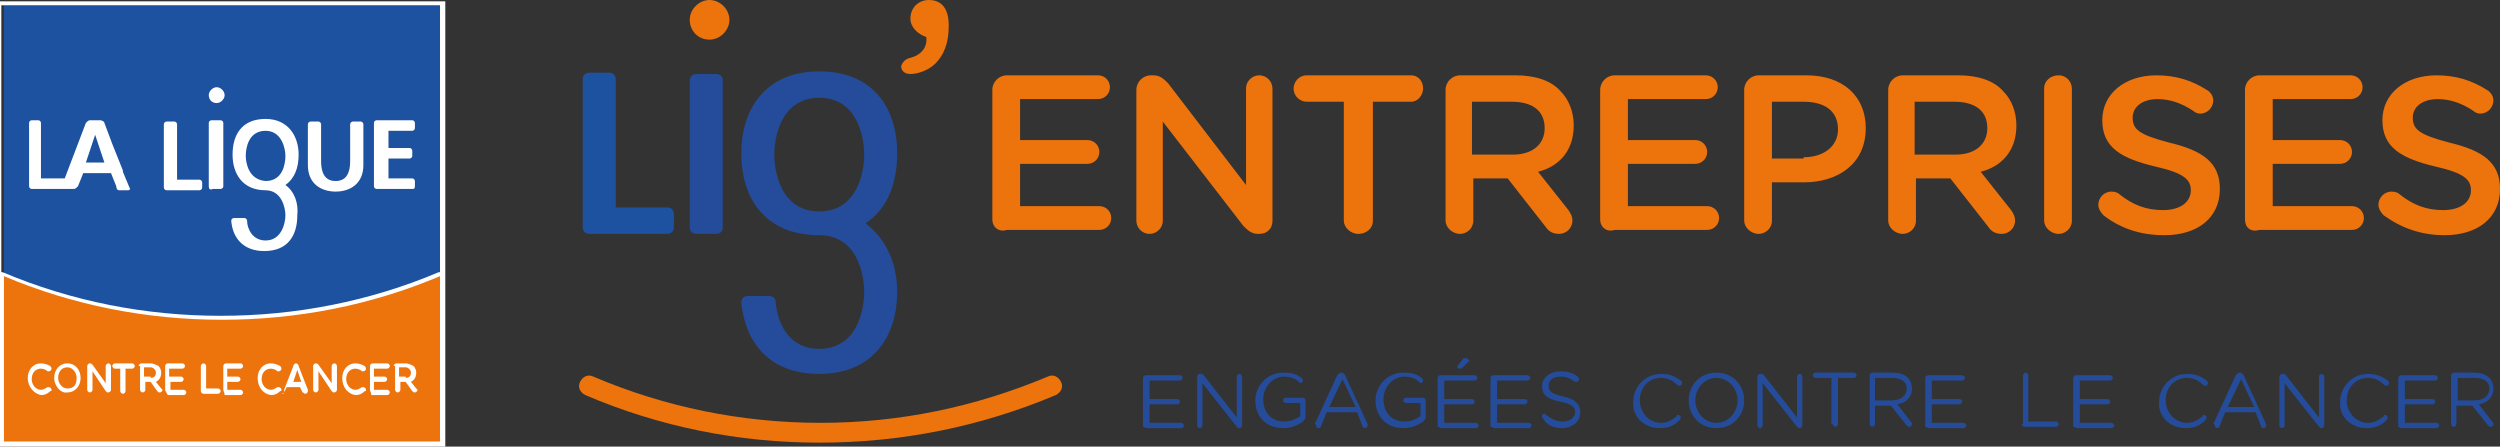
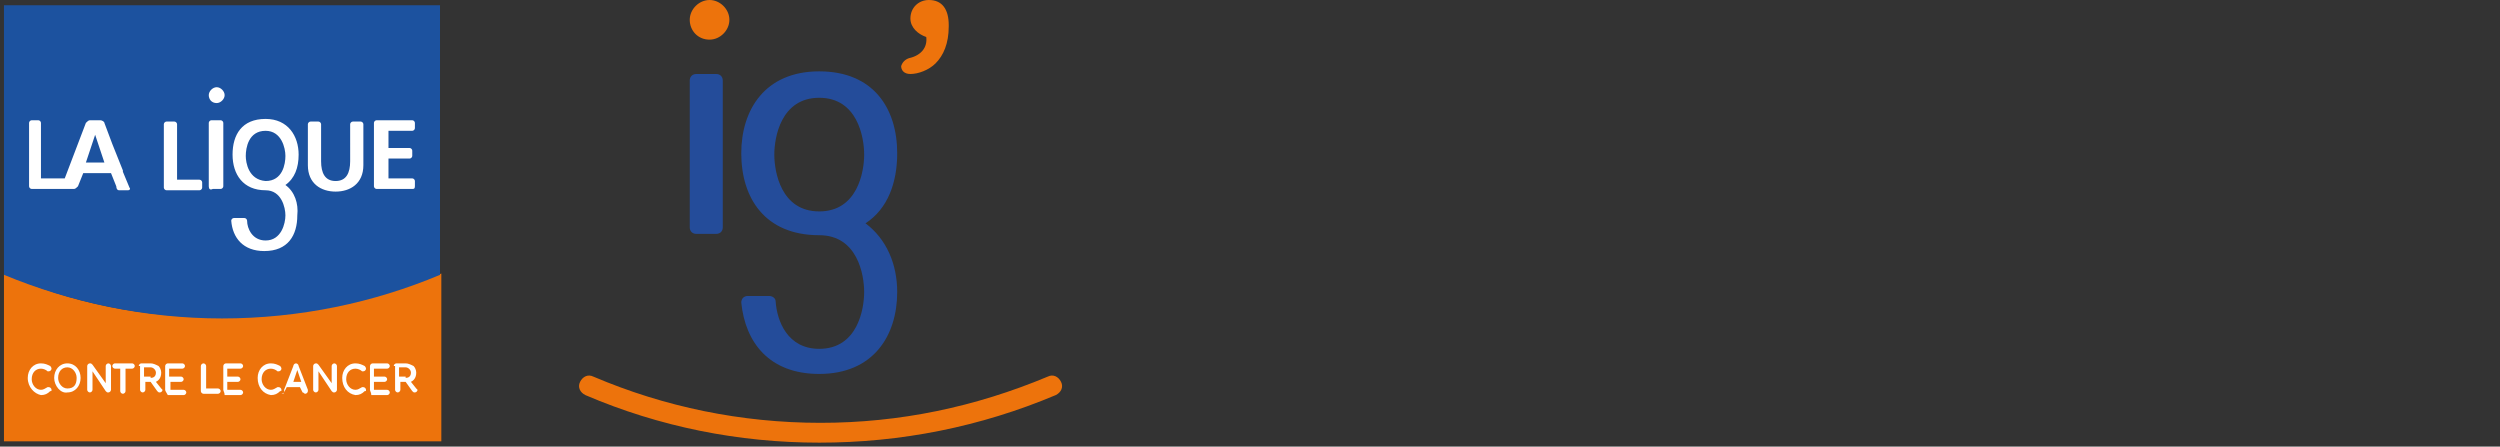
<svg xmlns="http://www.w3.org/2000/svg" xml:space="preserve" version="1.0" viewBox="7.3 72.8 189.2 33.8">
  <rect x="7.3" y="72.8" width="189.2" height="33.8" fill="#333333" stroke="none" />
  <switch>
    <g>
      <path fill="#ED730C" d="M7.6 93.5v12.7h33.1V93.5c-5.1 2.1-10.7 3.3-16.5 3.3-6 .1-11.6-1.1-16.6-3.3" />
      <path fill="#1C529F" d="M7.6 73.2v20.4c5.1 2.1 10.7 3.3 16.5 3.3 5.9 0 11.5-1.2 16.5-3.3V73.2h-33z" />
-       <path fill="#FFF" d="M7.3 72.9v33.7H41V72.9H7.3zm33.3.3v20.2h-.1c-5.2 2.2-10.8 3.3-16.5 3.3-5.7 0-11.3-1.1-16.5-3.3h-.1V73.2h33.2zm-33 33V93.7c5.2 2.2 10.8 3.3 16.5 3.3 5.7 0 11.3-1.1 16.5-3.3v12.5h-33z" />
      <path fill="#FFF" d="M9.4 101.4c0-.6.4-1.1 1-1.1.3 0 .5.1.7.2 0 0 .1.1.1.2s-.1.2-.2.2h-.1c-.1-.1-.3-.2-.5-.2-.4 0-.7.3-.7.8 0 .4.3.8.7.8.2 0 .3-.1.5-.2h.1c.1 0 .2.1.2.2s0 .1-.1.1c-.2.2-.4.3-.7.3-.5-.1-1-.6-1-1.3M11.4 101.4c0-.6.4-1.1 1-1.1s1 .5 1 1.1c0 .6-.4 1.1-1 1.1-.5.1-1-.5-1-1.1m1.7 0c0-.4-.3-.8-.7-.8-.4 0-.7.3-.7.8 0 .4.3.8.7.8.5 0 .7-.3.7-.8M13.9 100.5c0-.1.1-.2.2-.2s.1 0 .2.1l1 1.4v-1.3c0-.1.1-.2.2-.2s.2.1.2.2v1.8c0 .1-.1.2-.2.2s-.1 0-.2-.1l-1-1.5v1.4c0 .1-.1.2-.2.2s-.2-.1-.2-.2v-1.8zM16.5 100.7H16c-.1 0-.2-.1-.2-.2s.1-.2.2-.2h1.3c.1 0 .2.1.2.2s-.1.2-.2.2h-.5v1.7c0 .1-.1.2-.2.2s-.2-.1-.2-.2v-1.7zM17.8 100.5c0-.1.1-.2.2-.2h.7c.2 0 .4.1.6.2.1.1.2.3.2.5 0 .4-.2.6-.4.7l.4.5.1.1c0 .1-.1.2-.2.2s-.1 0-.2-.1l-.5-.7h-.4v.6c0 .1-.1.2-.2.2s-.2-.1-.2-.2v-1.8zm.9.9c.2 0 .4-.1.4-.4 0-.2-.2-.4-.4-.4h-.5v.7h.5zM19.8 102.3v-1.8c0-.1.1-.2.2-.2h1.1c.1 0 .2.1.2.2s-.1.2-.2.2h-1v.6h.9c.1 0 .2.1.2.2s-.1.2-.2.2h-.8v.6h1c.1 0 .2.1.2.2s-.1.2-.2.2H20c-.1-.2-.2-.3-.2-.4M22.5 100.5c0-.1.1-.2.2-.2s.2.1.2.2v1.7h.9c.1 0 .2.1.2.2s-.1.2-.2.2h-1.1c-.1 0-.2-.1-.2-.2v-1.9zM24.2 102.3v-1.8c0-.1.1-.2.2-.2h1.1c.1 0 .2.1.2.2s-.1.2-.2.2h-1v.6h.8c.1 0 .2.1.2.2s-.1.2-.2.2h-.8v.6h1c.1 0 .2.1.2.2s-.1.2-.2.2h-1.2c0-.2-.1-.3-.1-.4M26.8 101.4c0-.6.4-1.1 1-1.1.3 0 .5.1.7.2 0 0 .1.1.1.2s-.1.2-.2.2h-.1c-.1-.1-.3-.2-.5-.2-.4 0-.7.3-.7.8 0 .4.3.8.7.8.2 0 .3-.1.5-.2h.1c.1 0 .2.1.2.2s0 .1-.1.1c-.2.2-.4.3-.7.3-.6-.1-1-.6-1-1.3M28.8 102.3l.7-1.8c0-.1.1-.2.2-.2s.2.1.2.2l.7 1.8v.1c0 .1-.1.2-.2.2s-.1-.1-.2-.1l-.2-.4h-1l-.2.4c0 .1-.1.1-.2.1.3-.1.2-.1.2-.3m1.3-.6-.3-.9-.3.9h.6zM31 100.5c0-.1.1-.2.2-.2s.1 0 .2.1l1 1.4v-1.3c0-.1.1-.2.2-.2s.2.1.2.2v1.8c0 .1-.1.2-.2.2s-.1 0-.2-.1l-1-1.5v1.4c0 .1-.1.2-.2.2s-.2-.1-.2-.2v-1.8zM33.2 101.4c0-.6.4-1.1 1-1.1.3 0 .5.1.7.2 0 0 .1.1.1.2s-.1.2-.2.2h-.1c-.1-.1-.3-.2-.5-.2-.4 0-.7.3-.7.8 0 .4.3.8.7.8.2 0 .3-.1.5-.2h.1c.1 0 .2.1.2.2s0 .1-.1.1c-.2.2-.4.3-.7.3-.6-.1-1-.6-1-1.3M35.3 102.3v-1.8c0-.1.1-.2.2-.2h1.1c.1 0 .2.1.2.2s-.1.2-.2.2h-1v.6h.8c.1 0 .2.1.2.2s-.1.2-.2.2h-.8v.6h1c.1 0 .2.1.2.2s-.1.2-.2.2h-1.2c0-.2-.1-.3-.1-.4M37.1 100.5c0-.1.1-.2.2-.2h.7c.2 0 .4.1.6.2.1.1.2.3.2.5 0 .4-.2.6-.4.7l.4.5.1.1c0 .1-.1.2-.2.2s-.1 0-.2-.1l-.5-.7h-.4v.6c0 .1-.1.2-.2.2s-.2-.1-.2-.2v-1.8zm.9.9c.2 0 .4-.1.4-.4 0-.2-.2-.4-.4-.4h-.5v.7h.5zM34.6 82H34c-.1 0-.2.1-.2.2V85c0 .9-.3 1.5-1.1 1.5s-1.1-.6-1.1-1.5v-2.8c0-.1-.1-.2-.2-.2h-.6c-.1 0-.2.1-.2.2v3.1c0 1.4 1 2 2.1 2s2.1-.6 2.1-2v-3.1c0-.1-.1-.2-.2-.2M16.3 87.2h.7c.1 0 .2-.1.1-.2l-.5-1.2v-.1l-.8-2-.6-1.6c0-.1-.2-.2-.3-.2h-.8c-.1 0-.2.1-.3.2l-1.6 4.2h-1.8v-4.2c0-.1-.1-.2-.2-.2h-.5c-.1 0-.2.1-.2.2v4.8c0 .1.1.2.2.2h3.2c.1 0 .2-.1.3-.2l.2-.5.2-.5h2.1l.4 1c0 .2.1.3.2.3m-2.5-2.1.7-2.1.7 2.1h-1.4zM19.9 87.2h2.5c.1 0 .2-.1.2-.2v-.4c0-.1-.1-.2-.2-.2h-1.7v-4.2c0-.1-.1-.2-.2-.2h-.6c-.1 0-.2.1-.2.2V87c0 .1.1.2.2.2M38.7 86.9v-.4c0-.1-.1-.2-.2-.2h-1.8v-1.5h1.6c.1 0 .2-.1.2-.2v-.4c0-.1-.1-.2-.2-.2h-1.6v-1.3h1.8c.1 0 .2-.1.2-.2v-.4c0-.1-.1-.2-.2-.2h-2.7c-.1 0-.2.1-.2.2v4.8c0 .1.1.2.2.2h2.7c.1 0 .2 0 .2-.2M23.1 86.9v-4.8c0-.1.1-.2.2-.2h.7c.1 0 .2.1.2.2v4.8c0 .1-.1.2-.2.2h-.6c-.2.1-.3 0-.3-.2m.6-6.3c.3 0 .6-.3.6-.6s-.3-.6-.6-.6-.6.3-.6.6.2.6.6.6M28.9 86.8c.7-.5 1-1.3 1-2.3 0-1.4-.8-2.7-2.5-2.7-1.8 0-2.5 1.2-2.5 2.7s.8 2.7 2.5 2.7c1.2 0 1.5 1.3 1.5 1.9s-.3 1.9-1.5 1.9c-1 0-1.4-.9-1.4-1.5 0-.1-.1-.2-.2-.2H25c-.1 0-.2.1-.2.2.1 1.3.9 2.3 2.5 2.3 1.8 0 2.5-1.2 2.5-2.7.1-.9-.2-1.8-.9-2.3m-3-2.2c0-.6.2-1.9 1.5-1.9 1.2 0 1.5 1.3 1.5 1.9s-.2 1.9-1.5 1.9c-1.3-.1-1.5-1.4-1.5-1.9" />
-       <path fill="#ED730C" d="M82.4 89.4v-9.8c0-.6.5-1.1 1.1-1.1h6.9c.5 0 .9.4.9.9s-.4.9-.9.9h-5.9v3.1h5.1c.5 0 .9.4.9.9s-.4.9-.9.9h-5.1v3.2h6c.5 0 .9.4.9.9s-.4.9-.9.9h-7c-.6.2-1.1-.2-1.1-.8M93.3 79.6c0-.6.5-1.1 1.1-1.1h.2c.5 0 .8.3 1.1.6l5.9 7.7v-7.3c0-.6.5-1 1-1 .6 0 1 .5 1 1v10c0 .6-.4 1-1 1h-.1c-.5 0-.8-.3-1.1-.6L95.3 82v7.5c0 .6-.5 1-1 1-.6 0-1-.5-1-1v-9.9zM109.1 80.5h-2.9c-.5 0-1-.4-1-1 0-.5.4-1 1-1h7.9c.5 0 .9.4.9 1 0 .5-.4 1-.9 1h-2.9v9c0 .6-.5 1-1.1 1-.6 0-1.1-.5-1.1-1v-9zM121.8 84.5c1.5 0 2.4-.8 2.4-2 0-1.3-.9-2-2.5-2h-3v4h3.1zm-5.1-4.9c0-.6.5-1.1 1.1-1.1h4.2c1.5 0 2.7.4 3.4 1.2.6.6 1 1.5 1 2.6 0 1.9-1.1 3.1-2.7 3.5l2.3 2.9c.2.3.3.5.3.8 0 .6-.5 1-1 1s-.8-.2-1-.5l-2.9-3.7h-2.6v3.2c0 .6-.5 1-1 1-.6 0-1.1-.5-1.1-1v-9.9zM128.4 89.4v-9.8c0-.6.5-1.1 1.1-1.1h6.9c.5 0 .9.4.9.9s-.4.9-.9.9h-5.9v3.1h5.1c.5 0 .9.4.9.9s-.4.9-.9.9h-5.1v3.2h6c.5 0 .9.4.9.9s-.4.9-.9.9h-7c-.6.2-1.1-.2-1.1-.8M143.8 84.7c1.6 0 2.6-.9 2.6-2.1 0-1.4-1-2.1-2.6-2.1h-2.4v4.3h2.4zm-4.5-5.1c0-.6.5-1.1 1.1-1.1h3.6c2.8 0 4.5 1.6 4.5 4 0 2.7-2.1 4.1-4.7 4.1h-2.4v2.9c0 .6-.5 1-1 1-.6 0-1.1-.5-1.1-1v-9.9zM155.3 84.5c1.5 0 2.4-.8 2.4-2 0-1.3-.9-2-2.5-2h-3v4h3.1zm-5.1-4.9c0-.6.5-1.1 1.1-1.1h4.2c1.5 0 2.7.4 3.4 1.2.6.6 1 1.5 1 2.6 0 1.9-1.1 3.1-2.7 3.5l2.3 2.9c.2.3.3.5.3.8 0 .6-.5 1-1 1s-.8-.2-1-.5l-2.9-3.7h-2.6v3.2c0 .6-.5 1-1 1-.6 0-1.1-.5-1.1-1v-9.9zM162 79.5c0-.6.5-1 1.1-1 .6 0 1 .5 1 1v10c0 .6-.5 1-1 1-.6 0-1.1-.5-1.1-1v-10zM166.5 89.1c-.2-.2-.4-.5-.4-.8 0-.5.4-1 1-1 .3 0 .5.1.6.2 1 .8 2 1.2 3.3 1.2 1.3 0 2.1-.6 2.1-1.5 0-.8-.5-1.3-2.7-1.8-2.5-.6-4-1.4-4-3.5 0-2 1.7-3.4 4.1-3.4 1.5 0 2.7.4 3.8 1.1.2.1.5.4.5.8 0 .5-.4 1-1 1-.2 0-.4-.1-.5-.2-.9-.6-1.8-.9-2.7-.9-1.2 0-1.9.6-1.9 1.4 0 .9.5 1.3 2.8 1.9 2.5.6 3.8 1.5 3.8 3.5 0 2.2-1.7 3.5-4.2 3.5-1.8 0-3.3-.5-4.6-1.5M177.2 89.4v-9.8c0-.6.5-1.1 1.1-1.1h6.9c.5 0 .9.4.9.9s-.4.9-.9.9h-5.9v3.1h5.1c.5 0 .9.4.9.9s-.4.9-.9.9h-5.1v3.2h6c.5 0 .9.4.9.9s-.4.9-.9.9h-7c-.7.2-1.1-.2-1.1-.8M187.7 89.1c-.2-.2-.4-.5-.4-.8 0-.5.4-1 1-1 .3 0 .5.1.6.2 1 .8 2 1.2 3.3 1.2 1.3 0 2.1-.6 2.1-1.5 0-.8-.5-1.3-2.7-1.8-2.5-.6-4-1.4-4-3.5 0-2 1.7-3.4 4.1-3.4 1.5 0 2.7.4 3.8 1.1.2.1.5.4.5.8 0 .5-.4 1-1 1-.2 0-.4-.1-.5-.2-.9-.6-1.8-.9-2.7-.9-1.2 0-1.9.6-1.9 1.4 0 .9.5 1.3 2.8 1.9 2.5.6 3.8 1.5 3.8 3.5 0 2.2-1.7 3.5-4.2 3.5-1.7 0-3.2-.5-4.6-1.5" />
-       <path fill="#1C529F" d="M51.9 90.5h5.9c.3 0 .5-.2.5-.5v-1c0-.3-.2-.5-.5-.5h-3.9v-9.7c0-.3-.2-.5-.5-.5h-1.5c-.3 0-.5.2-.5.5V90c0 .3.2.5.5.5" />
      <path fill="#244C9A" d="M59.5 90V78.9c0-.3.2-.5.5-.5h1.5c.3 0 .5.2.5.5V90c0 .3-.2.5-.5.5H60c-.3 0-.5-.2-.5-.5M65.9 84.5c0-1.3.5-4.3 3.4-4.3s3.4 3 3.4 4.3c0 1.3-.5 4.3-3.4 4.3s-3.4-3-3.4-4.3m6.9 5.2c1.7-1.1 2.4-3.1 2.4-5.3 0-3.4-1.8-6.2-5.9-6.2-4.1 0-5.9 2.9-5.9 6.2 0 3.4 1.8 6.2 5.9 6.2 2.9 0 3.4 3 3.4 4.3 0 1.3-.5 4.3-3.4 4.3-2.4 0-3.2-2.1-3.3-3.6 0-.2-.2-.4-.5-.4h-1.6c-.3 0-.5.2-.5.5.3 3 2.1 5.4 5.9 5.4 4.1 0 5.9-2.9 5.9-6.2 0-2.1-.8-4-2.4-5.2" />
      <path fill="#ED730C" d="M69.3 106.3c-6.1 0-12.1-1.2-17.7-3.6-.4-.2-.6-.6-.4-1 .2-.4.6-.6 1-.4 5.4 2.3 11.2 3.5 17.2 3.5s11.7-1.2 17.2-3.5c.4-.2.8 0 1 .4.2.4 0 .8-.4 1-5.7 2.4-11.7 3.6-17.9 3.6" />
-       <path fill="#244C9A" d="M94.1 105.2h2.6c.1 0 .2-.1.2-.2s-.1-.2-.2-.2h-2.4v-1.4h2.1c.1 0 .2-.1.2-.2s-.1-.2-.2-.2h-2.1v-1.4h2.3c.1 0 .2-.1.2-.2s-.1-.2-.2-.2H94c-.1 0-.2.1-.2.2v3.7c.1 0 .2.1.3.1zM97.9 105c0 .1.1.2.2.2s.2-.1.2-.2v-3.2l2.6 3.3c.1.1.1.1.2.1s.2-.1.2-.2v-3.7c0-.1-.1-.2-.2-.2s-.2.1-.2.2v3.1l-2.5-3.2c-.1-.1-.1-.1-.2-.1h-.1c-.1 0-.2.1-.2.2v3.7zM104.4 105.2c.6 0 1.1-.2 1.5-.5.1-.1.2-.2.2-.3v-1.3c0-.1-.1-.2-.2-.2h-1.3c-.1 0-.2.1-.2.2s.1.2.2.2h1.1v1c-.3.2-.7.4-1.2.4-1 0-1.6-.7-1.6-1.7 0-.9.7-1.7 1.6-1.7.5 0 .9.2 1.1.4l.1.1c.1 0 .2-.1.2-.2s0-.1-.1-.2c-.4-.3-.8-.4-1.4-.4-1.2 0-2.1 1-2.1 2.1 0 1.2.8 2.1 2.1 2.1zM107.9 103.6l1-2.1 1 2.1h-2zm-1 1.4c0 .1.1.2.2.2s.2-.1.2-.2l.4-1h2.3l.4 1c0 .1.1.2.2.2s.2-.1.2-.2v-.1l-1.7-3.7c-.1-.1-.1-.2-.3-.2-.1 0-.2.1-.3.2l-1.7 3.7c.1 0 .1 0 .1.1zM113.5 105.2c.6 0 1.1-.2 1.5-.5.1-.1.2-.2.2-.3v-1.3c0-.1-.1-.2-.2-.2h-1.3c-.1 0-.2.1-.2.2s.1.2.2.2h1.1v1c-.3.2-.7.4-1.2.4-1 0-1.6-.7-1.6-1.7 0-.9.7-1.7 1.6-1.7.5 0 .9.2 1.1.4l.1.1c.1 0 .2-.1.2-.2s0-.1-.1-.2c-.4-.3-.8-.4-1.4-.4-1.2 0-2.1 1-2.1 2.1 0 1.2.8 2.1 2.1 2.1zM116.4 105.2h2.6c.1 0 .2-.1.2-.2s-.1-.2-.2-.2h-2.4v-1.4h2.1c.1 0 .2-.1.2-.2s-.1-.2-.2-.2h-2.1v-1.4h2.3c.1 0 .2-.1.2-.2s-.1-.2-.2-.2h-2.6c-.1 0-.2.1-.2.2v3.7c.1 0 .2.1.3.1zm1.3-4.5c.1 0 .2 0 .3-.1l.4-.4.1-.1c0-.1-.2-.2-.3-.2-.1 0-.2 0-.2.1l-.4.5v.1s0 .1.1.1zM120.4 105.2h2.6c.1 0 .2-.1.2-.2s-.1-.2-.2-.2h-2.4v-1.4h2.1c.1 0 .2-.1.2-.2s-.1-.2-.2-.2h-2.1v-1.4h2.3c.1 0 .2-.1.2-.2s-.1-.2-.2-.2h-2.6c-.1 0-.2.1-.2.2v3.7c.1 0 .2.1.3.1zM125.5 105.2c.8 0 1.4-.5 1.4-1.2 0-.6-.4-1-1.3-1.2-.9-.2-1.1-.4-1.1-.8s.3-.7.9-.7c.4 0 .7.1 1.1.4h.1c.1 0 .2-.1.2-.2s-.1-.2-.1-.2c-.4-.3-.8-.4-1.3-.4-.8 0-1.4.5-1.4 1.1 0 .7.4 1 1.4 1.2.9.2 1.1.4 1.1.8s-.4.7-.9.7-.9-.2-1.3-.5l-.1-.1c-.1 0-.2.1-.2.2s0 .1.1.2c.3.5.8.7 1.4.7zM132.9 105.2c.7 0 1.1-.2 1.5-.6 0 0 .1-.1.1-.2s-.1-.2-.2-.2-.1 0-.1.1c-.4.3-.7.5-1.2.5-.9 0-1.6-.8-1.6-1.7 0-1 .7-1.7 1.6-1.7.5 0 .9.2 1.2.5 0 0 .1.1.2.1s.2-.1.2-.2 0-.1-.1-.2c-.4-.3-.8-.5-1.5-.5-1.2 0-2.1 1-2.1 2.1-.1 1.1.8 2 2 2zM137.2 104.8c-.9 0-1.6-.8-1.6-1.7 0-.9.7-1.7 1.6-1.7.9 0 1.6.8 1.6 1.7 0 .9-.7 1.7-1.6 1.7zm0 .4c1.3 0 2.1-1 2.1-2.1s-.8-2.1-2.1-2.1-2.1 1-2.1 2.1.8 2.1 2.1 2.1zM140.3 105c0 .1.1.2.2.2s.2-.1.2-.2v-3.2l2.6 3.3c.1.1.1.1.2.1s.2-.1.2-.2v-3.7c0-.1-.1-.2-.2-.2s-.2.1-.2.2v3.1l-2.5-3.2c-.1-.1-.1-.1-.2-.1h-.1c-.1 0-.2.1-.2.2v3.7zM146 104.9c0 .1.1.2.2.2s.2-.1.2-.2v-3.5h1.2c.1 0 .2-.1.2-.2s-.1-.2-.2-.2h-2.9c-.1 0-.2.1-.2.2s.1.2.2.2h1.2v3.5zM149.2 103.1v-1.7h1.3c.7 0 1.1.3 1.1.8s-.4.9-1.1.9h-1.3zm-.4 1.8c0 .1.1.2.2.2s.2-.1.2-.2v-1.4h1.2l1.2 1.5c.1.1.1.1.2.1s.2-.1.2-.2 0-.1-.1-.2l-1-1.3c.6-.1 1.1-.5 1.1-1.2 0-.3-.1-.6-.3-.8-.3-.3-.7-.4-1.2-.4H149c-.1 0-.2.1-.2.2v3.7zM153.3 105.2h2.6c.1 0 .2-.1.2-.2s-.1-.2-.2-.2h-2.4v-1.4h2.1c.1 0 .2-.1.2-.2s-.1-.2-.2-.2h-2.1v-1.4h2.3c.1 0 .2-.1.2-.2s-.1-.2-.2-.2h-2.6c-.1 0-.2.1-.2.2v3.7s.2.1.3.1zM160.3 104.9c0 .1.1.2.2.2h2.4c.1 0 .2-.1.2-.2s-.1-.2-.2-.2h-2.1v-3.5c0-.1-.1-.2-.2-.2s-.2.1-.2.2v3.7zM164.5 105.2h2.6c.1 0 .2-.1.2-.2s-.1-.2-.2-.2h-2.4v-1.4h2.1c.1 0 .2-.1.2-.2s-.1-.2-.2-.2h-2.1v-1.4h2.3c.1 0 .2-.1.2-.2s-.1-.2-.2-.2h-2.6c-.1 0-.2.1-.2.2v3.7c.1 0 .2.1.3.1zM172.7 105.2c.7 0 1.1-.2 1.5-.6 0 0 .1-.1.1-.2s-.1-.2-.2-.2-.1 0-.1.1c-.4.3-.7.5-1.2.5-.9 0-1.6-.8-1.6-1.7 0-1 .7-1.7 1.6-1.7.5 0 .9.2 1.2.5 0 0 .1.1.2.1s.2-.1.2-.2 0-.1-.1-.2c-.4-.3-.8-.5-1.5-.5-1.2 0-2.1 1-2.1 2.1-.1 1.1.8 2 2 2zM175.9 103.6l1-2.1 1 2.1h-2zm-1 1.4c0 .1.1.2.2.2s.2-.1.2-.2l.4-1h2.3l.4 1c0 .1.1.2.2.2s.2-.1.2-.2v-.1l-1.7-3.7c-.1-.1-.1-.2-.3-.2-.1 0-.2.1-.3.2l-1.7 3.7c.1 0 .1 0 .1.1zM179.8 105c0 .1.1.2.2.2s.2-.1.2-.2v-3.2l2.6 3.3c.1.1.1.1.2.1s.2-.1.2-.2v-3.7c0-.1-.1-.2-.2-.2s-.2.1-.2.2v3.1l-2.5-3.2c-.1-.1-.1-.1-.2-.1h-.1c-.1 0-.2.1-.2.2v3.7zM186.4 105.2c.7 0 1.1-.2 1.5-.6 0 0 .1-.1.1-.2s-.1-.2-.2-.2-.1 0-.1.1c-.4.3-.7.5-1.2.5-.9 0-1.6-.8-1.6-1.7 0-1 .7-1.7 1.6-1.7.5 0 .9.2 1.2.5 0 0 .1.1.2.1s.2-.1.2-.2 0-.1-.1-.2c-.4-.3-.8-.5-1.5-.5-1.2 0-2.1 1-2.1 2.1-.1 1.1.8 2 2 2zM189.1 105.2h2.6c.1 0 .2-.1.2-.2s-.1-.2-.2-.2h-2.4v-1.4h2.1c.1 0 .2-.1.2-.2s-.1-.2-.2-.2h-2.1v-1.4h2.3c.1 0 .2-.1.2-.2s-.1-.2-.2-.2H189c-.1 0-.2.1-.2.2v3.7s.1.1.3.1zM193.3 103.1v-1.7h1.3c.7 0 1.1.3 1.1.8s-.4.9-1.1.9h-1.3zm-.5 1.8c0 .1.1.2.2.2s.2-.1.2-.2v-1.4h1.2l1.2 1.5c.1.1.1.1.2.1s.2-.1.2-.2 0-.1-.1-.2l-1-1.3c.6-.1 1.1-.5 1.1-1.2 0-.3-.1-.6-.3-.8-.3-.3-.7-.4-1.2-.4H193c-.1 0-.2.1-.2.2v3.7z" />
      <path fill="#ED730C" d="M76.1 77.2c.9-.2 1.4-.8 1.3-1.6-.6-.2-1.2-.7-1.2-1.4 0-.8.6-1.4 1.4-1.4 1 0 1.5.7 1.5 1.9v.1c0 1.3-.4 2.2-1 2.8-.5.5-1.3.8-1.9.8-.5 0-.7-.3-.7-.6.1-.3.3-.5.6-.6M61 75.8c.8 0 1.5-.7 1.5-1.5s-.7-1.5-1.5-1.5-1.5.7-1.5 1.5.6 1.5 1.5 1.5" />
    </g>
  </switch>
</svg>